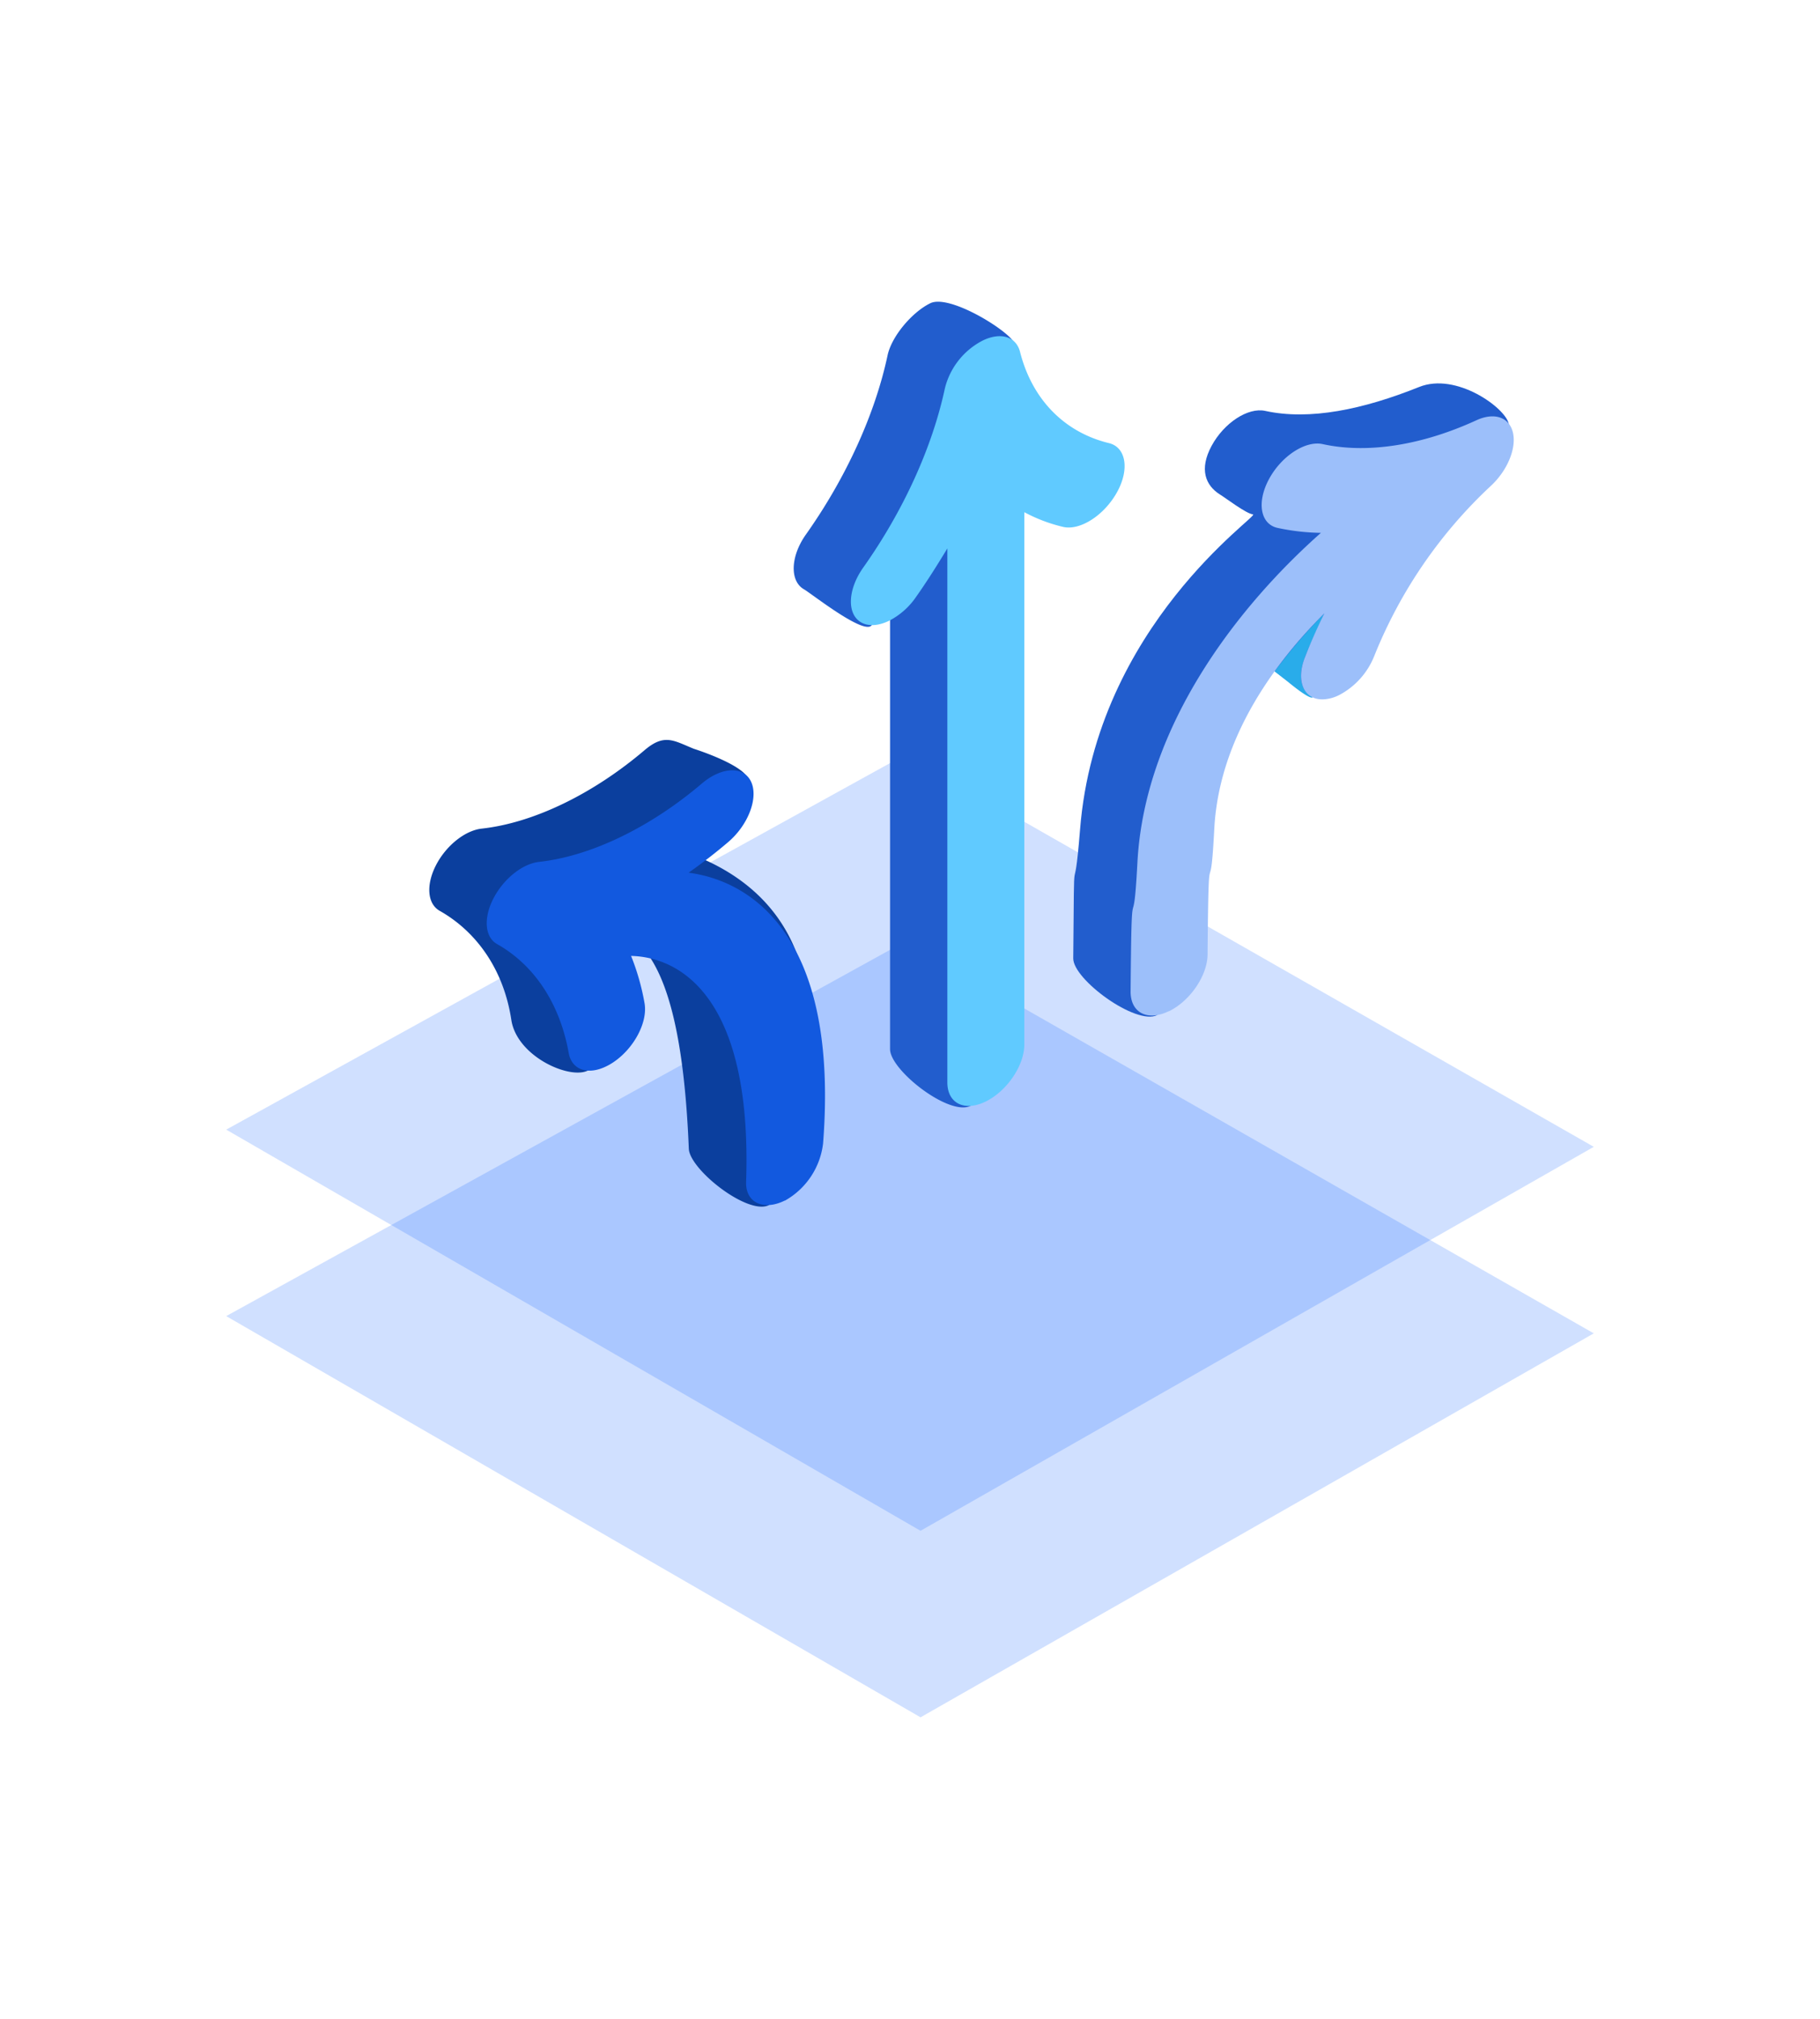
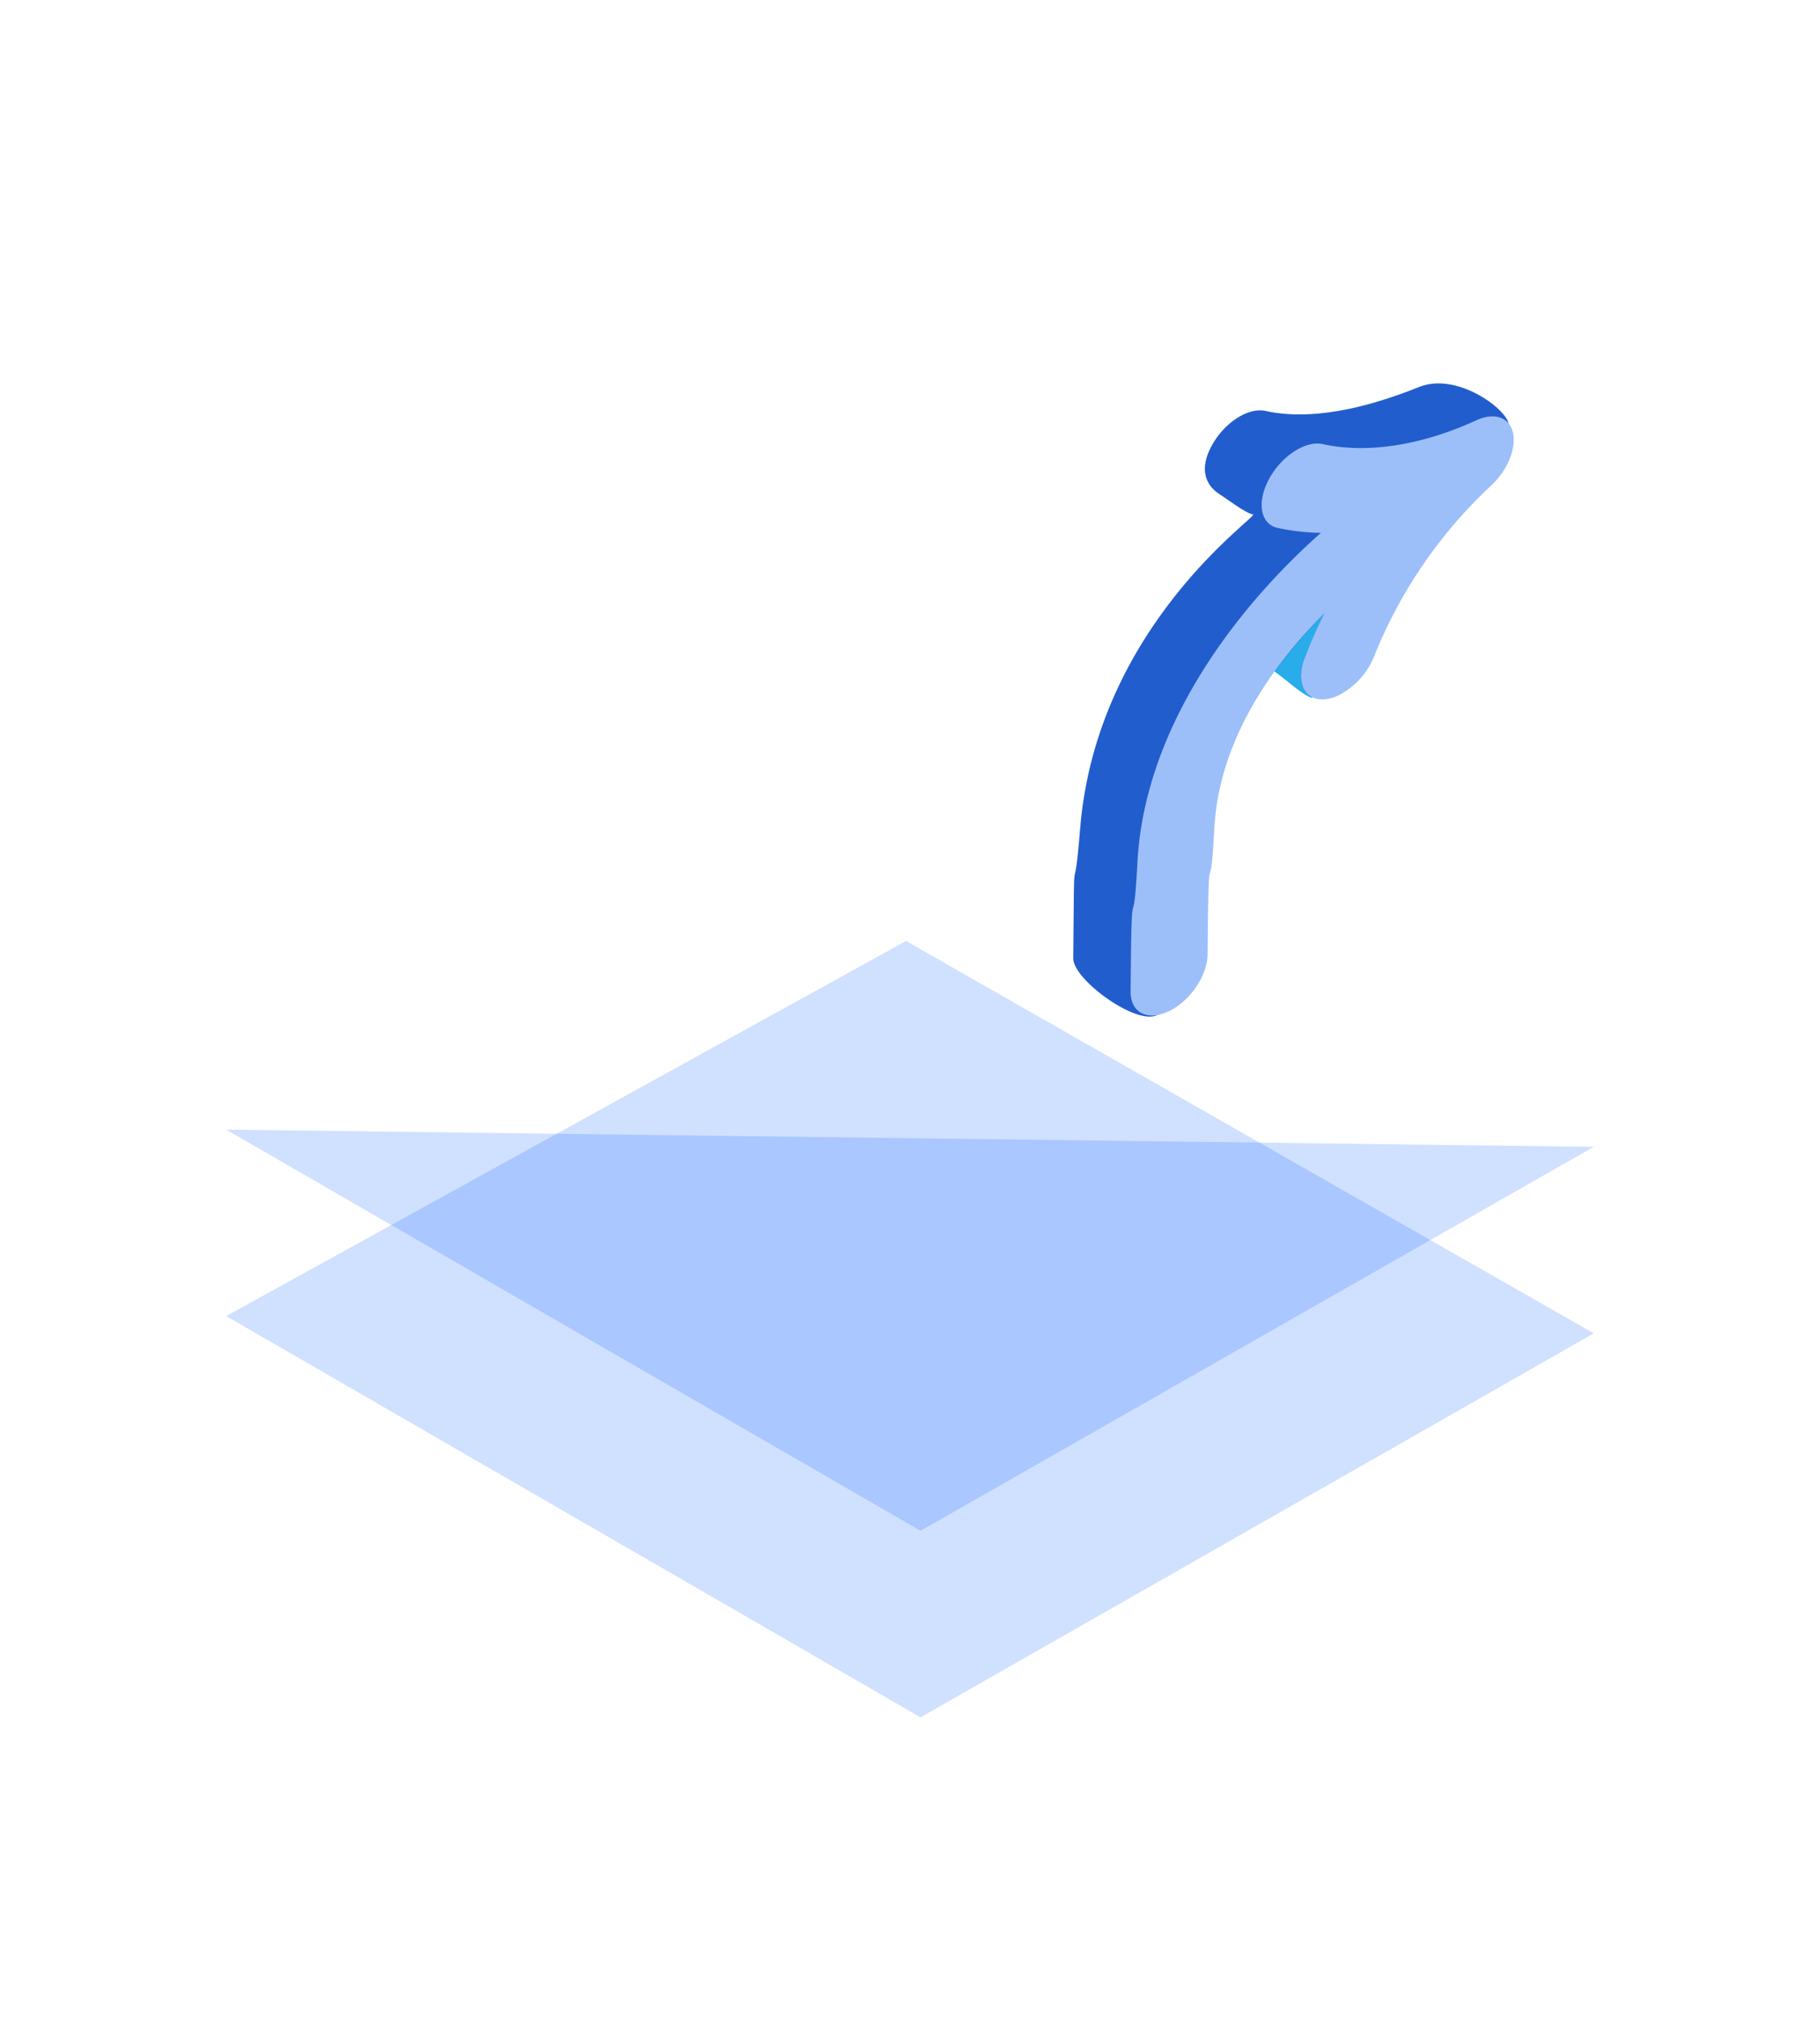
<svg xmlns="http://www.w3.org/2000/svg" viewBox="0 0 336.7 373.32">
  <defs>
    <style>.cls-1,.cls-2{isolation:isolate;}.cls-2{fill:#1666ff;opacity:0.2;}.cls-3{fill:#225dcd;}.cls-4{fill:#0b3f9e;}.cls-5{fill:#60caff;}.cls-6{fill:#29acea;mix-blend-mode:multiply;}.cls-7{fill:#1259df;}.cls-8{fill:#9cbffa;}</style>
  </defs>
  <title>Flexibility</title>
  <g class="cls-1">
    <g id="Capa_1" data-name="Capa 1">
-       <path id="Trazado_2524-3" data-name="Trazado 2524-3" class="cls-2" d="M41.85,208.88,170.3,283.06l124.55-71L167.62,139.47,41.85,208.88" />
+       <path id="Trazado_2524-3" data-name="Trazado 2524-3" class="cls-2" d="M41.85,208.88,170.3,283.06l124.55-71" />
      <path id="Trazado_2524-3-2" data-name="Trazado 2524-3" class="cls-2" d="M41.85,243.36,170.3,317.55l124.55-71L167.62,174,41.85,243.36" />
-       <path class="cls-3" d="M191.7,78.9c-2.85-4-1.43-12.35-4.4-16-2.13-2.63-11.87-8.44-15.19-6.83s-7.15,6.07-7.91,9.64c-2.32,10.89-7.69,22.65-15.11,33.13-2.88,4.06-3,8.6-.37,10.12,1.41.8,11.18,8.58,12.55,6.64,2.1-3,1.57-9.25,3.39-12.33V194c0,3.89,10.93,12.43,14.87,10.49s-.62-13.62-.62-17.51V88.56A29.24,29.24,0,0,0,186,91.28c3.17.75,7.63-2.11,10-6.39S193.46,81.37,191.7,78.9Z" />
      <path class="cls-3" d="M279.1,78.32c-.63-2.91-9.69-9.53-16.57-6.76-10.34,4.15-20.24,6.22-28.46,4.42-3.19-.7-7.64,2.21-9.94,6.49s-1.15,7.29,1.61,9c1,.6,4.76,3.5,6.07,3.65s-29,20.49-32,58.27c-1.26,15.74-1.05-.77-1.26,23.84,0,3.9,11.58,12.39,15.51,10.48,0,0-3.65-52,23.29-79.6-1.36,2.74-6.73,15.15-3.16,15,1,0,7.65,6.26,8.67,5.76,2.67-1.32,3.21-8.2,4.42-11.35,4.35-11.28,8.58-25.19,17.93-33.87C268.2,80.9,279.73,81.24,279.1,78.32Z" />
-       <path class="cls-4" d="M116.76,155.23c2.49-1.75,18.75-7.46,21.13-9.48,3.7-3.14-9.53-7.29-9.53-7.29-3.73-1.51-5.43-2.88-9.12.26-9.62,8.17-20.6,13.45-30.12,14.5-3.1.34-6.62,3.16-8.48,6.8s-1.57,7.12.7,8.4c6.92,3.91,11.86,11,13.25,20.14,1,6.76,10.73,11.1,14.16,9.4.38-.18,2.78-1.85,3.17-2.1,3.88-2.54-2.64-13-3.27-16.48a44.55,44.55,0,0,0-2.49-8.74c8.9.19,19.59.09,21.27,41.77.16,3.85,10.91,12.36,14.82,10.43,0,0-.54-13.7-.57-17.57-.21-24.4,8.72-2.91,7.95-17.86C148.41,163.41,128.49,156.76,116.76,155.23Z" />
-       <path class="cls-5" d="M205.13,81.93c-8.22-2-14.2-8.09-16.42-16.86-.72-2.84-3.58-3.72-6.91-2.1a13.62,13.62,0,0,0-7,8.86c-2.33,10.89-7.69,22.66-15.11,33.13-2.88,4.07-3.05,8.6-.37,10.13,1.4.8,3.31.61,5.22-.33a13.52,13.52,0,0,0,4.85-4.27c2.09-2.95,4-6,5.87-9.08v98.74c0,3.88,3.19,5.46,7.12,3.52s7.12-6.66,7.12-10.54V94.71a29.45,29.45,0,0,0,7.14,2.71c3.16.75,7.62-2.11,10-6.39S208.3,82.68,205.13,81.93Z" />
      <path class="cls-6" d="M245,113.43s-3.24,7-3.63,8.23c-.18.57-2.15,5.16,1.47,7.29,0,0-.26.67-4.62-2.92,0,0-1.59-1.24-2.42-1.87A98,98,0,0,1,245,113.43Z" />
-       <path class="cls-7" d="M127.39,161.37c2.48-1.74,4.93-3.62,7.31-5.65,3.7-3.14,5.62-8.12,4.28-11.11s-5.42-2.88-9.12.26c-9.61,8.17-20.59,13.45-30.12,14.5-3.1.34-6.61,3.16-8.47,6.79s-1.58,7.13.69,8.41c6.92,3.9,11.63,11.05,13.25,20.14.57,3.17,3.59,4.14,7,2.44a10.28,10.28,0,0,0,1.14-.65c3.89-2.54,6.52-7.45,5.89-11a43.59,43.59,0,0,0-2.49-8.74c8.9.2,22.45,7.42,21.28,41.78-.13,3.85,3.22,5.39,7.12,3.47l.06,0a14,14,0,0,0,7.06-10.58C155.24,173.25,139.11,162.91,127.39,161.37Z" />
      <path class="cls-8" d="M279.91,80.07c-.63-2.91-3.43-3.89-6.75-2.37-10.13,4.66-20.24,6.23-28.46,4.42-3.19-.7-7.65,2.21-9.95,6.5s-1.57,8.32,1.62,9a41,41,0,0,0,8,.91c-14.8,13.09-32.6,35.27-33.95,61-.83,15.76-1.06-.78-1.26,23.84,0,3.9,3.13,5.52,7.06,3.61l.06,0c3.91-1.92,7.09-6.6,7.12-10.48.21-24.31.43-7.69,1.24-23.21.89-17,11.39-30.92,20.36-39.87-1.35,2.73-2.57,5.49-3.63,8.23-1.67,4.34-.14,7.78,3.42,7.67a7.24,7.24,0,0,0,3-.82,14,14,0,0,0,6.46-7.23,87.51,87.51,0,0,1,21.54-31.41C278.83,87.05,280.54,83,279.91,80.07Z" />
-       <line class="cls-4" x1="131.01" y1="158.71" x2="127.39" y2="161.37" />
    </g>
  </g>
</svg>